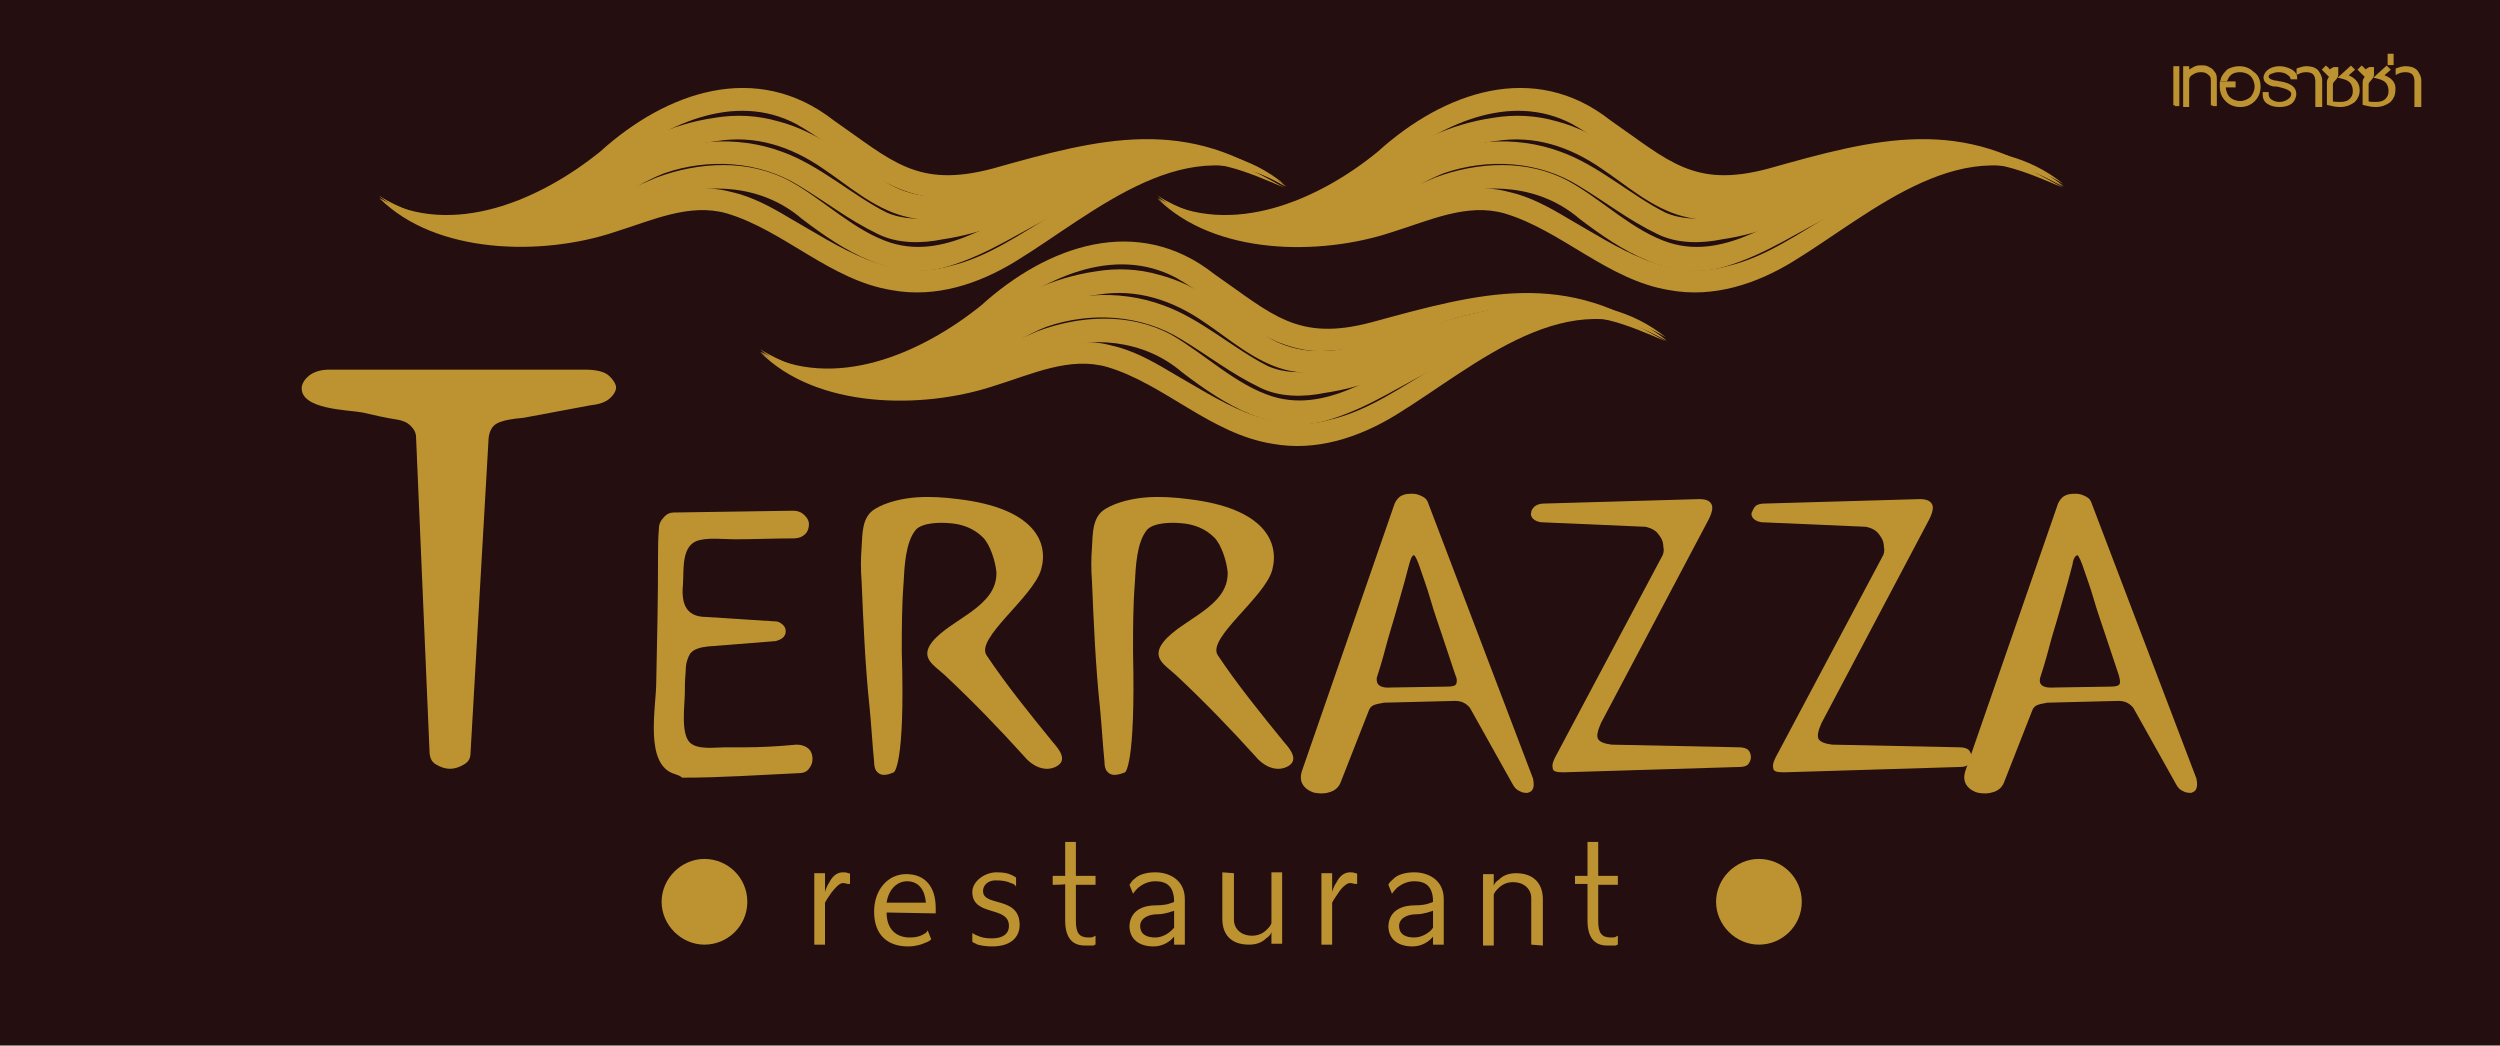
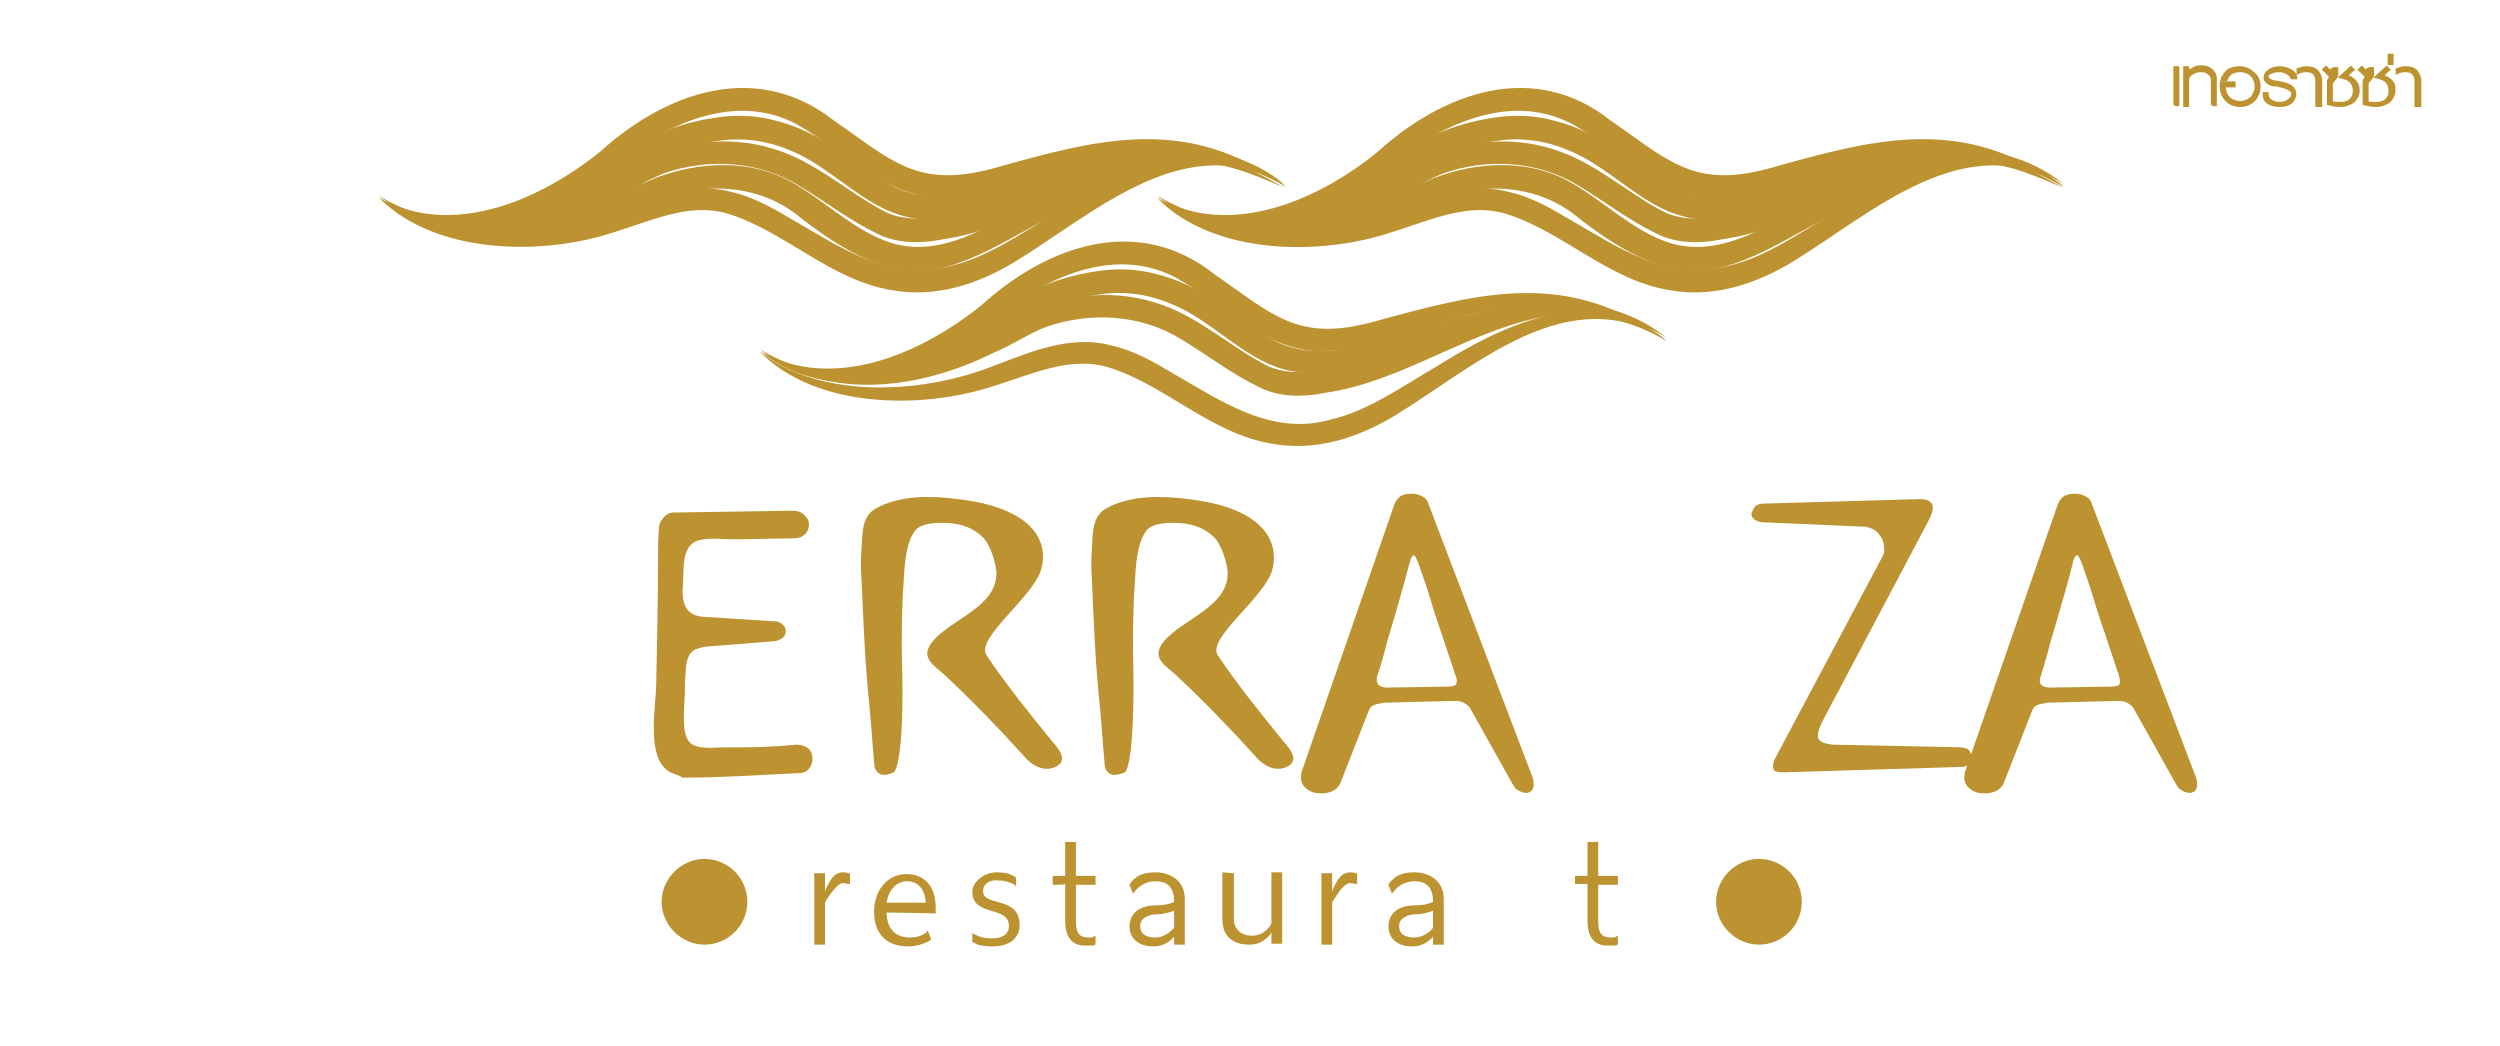
<svg xmlns="http://www.w3.org/2000/svg" version="1.1" id="Layer_1" x="0px" y="0px" width="280px" height="117.1px" viewBox="0 0 280 117.1" style="enable-background:new 0 0 280 117.1;" xml:space="preserve">
  <style type="text/css">
	.st0{fill:#240E0F;}
	.st1{fill:#BD9331;}
	.st2{fill:#BD9331;stroke:#BD9331;stroke-width:0.37;stroke-miterlimit:10;}
</style>
  <g>
-     <rect class="st0" width="280" height="117.1" />
    <path class="st1" d="M95,99c-0.2,0-0.3-0.1-0.6-0.1c-0.4,0-0.9,0.6-1.3,1.1c-0.2,0.3-0.5,0.7-0.7,1.1v4.7h-1.2v-8h1.2v2.1   c0.1-0.4,0.3-0.8,0.5-1.1c0.3-0.6,0.8-1.1,1.5-1.1c0.2,0,0.4,0,0.6,0.1c0.1,0,0.2,0,0.2,0.1V99C95.2,99,95.1,99,95,99z" />
    <path class="st1" d="M99.3,102.2c0,1.9,1.1,2.8,2.6,2.8c0.8,0,1.3-0.2,1.6-0.4c0.2-0.1,0.3-0.2,0.4-0.4l0.4,1   c-0.2,0.2-0.4,0.3-0.7,0.4c-0.4,0.2-1.1,0.4-1.9,0.4c-2.2,0-3.8-1.2-3.8-3.9c0-2.4,1.5-4.2,3.6-4.2s3.3,1.4,3.3,3.8v0.6L99.3,102.2   L99.3,102.2z M101.6,98.7c-1.2,0-2.1,1-2.3,2.4h4.4C103.6,99.7,102.9,98.7,101.6,98.7z" />
    <path class="st1" d="M113.2,98.9c-0.4-0.2-0.9-0.3-1.7-0.3s-1.4,0.5-1.4,1.2c0,1.8,4.1,0.5,4.1,3.8c0,1.2-0.8,2.4-3.1,2.4   c-0.7,0-1.2-0.1-1.6-0.2c-0.2-0.1-0.4-0.2-0.6-0.3v-1c0.2,0.1,0.3,0.2,0.6,0.3c0.4,0.2,0.9,0.3,1.6,0.3c1.2,0,1.9-0.5,1.9-1.4   c0-2.3-4.1-1-4.1-3.8c0-1.2,1.4-2.2,2.7-2.2c0.8,0,1.3,0.1,1.7,0.3c0.2,0.1,0.4,0.2,0.5,0.3v1C113.6,99,113.5,99,113.2,98.9   L113.2,98.9z" />
    <path class="st1" d="M117.9,99.1v-1h1.4v-3.8h1.2v3.8h2.2v1h-2.2v4.1c0,1.3,0.4,1.8,1.4,1.8c0.3,0,0.5,0,0.6-0.1l0.2-0.1v1   c-0.1,0-0.1,0-0.2,0.1c-0.2,0-0.5,0-1,0c-1.5,0-2.2-1-2.2-2.8v-4.1C119.4,99.1,117.9,99.1,117.9,99.1z" />
    <path class="st1" d="M131.5,105.8v-0.9c-0.4,0.5-1.2,1.1-2.3,1.1c-1.6,0-2.7-0.8-2.7-2.3c0.1-1.9,1.8-2.3,2.9-2.3   c0.8,0,1.3-0.1,1.6-0.2c0.2-0.1,0.4-0.1,0.5-0.2c0-1.7-0.8-2.3-2.1-2.3c-0.9,0-1.5,0.4-1.9,0.7c-0.2,0.2-0.4,0.4-0.6,0.7l-0.4-1   c0.2-0.3,0.3-0.5,0.6-0.7c0.4-0.4,1.2-0.7,2.3-0.7c1.5,0,3.3,0.8,3.3,3v5.1L131.5,105.8L131.5,105.8z M131.5,103.9v-1.9   c-0.2,0.1-0.4,0.1-0.6,0.2c-0.4,0.1-0.8,0.2-1.3,0.2c-0.9,0-1.9,0.4-1.9,1.3c0,1,0.8,1.3,1.7,1.3S131.1,104.4,131.5,103.9   L131.5,103.9z" />
    <path class="st1" d="M138.2,97.8v5.2c0,1.1,0.9,1.8,2,1.8c0.8,0,1.3-0.3,1.7-0.7c0.2-0.2,0.4-0.4,0.5-0.7v-5.7h1.2v8h-1.2v-1.3   c-0.1,0.3-0.3,0.5-0.6,0.7c-0.4,0.4-1,0.7-1.9,0.7c-2.1,0-3-1.2-3-2.9v-5.2L138.2,97.8L138.2,97.8z" />
    <path class="st1" d="M151.8,99c-0.2,0-0.3-0.1-0.6-0.1c-0.4,0-1,0.6-1.3,1.1c-0.2,0.3-0.5,0.7-0.7,1.1v4.7H148v-8h1.2v2.1   c0.1-0.4,0.3-0.8,0.5-1.1c0.3-0.6,0.8-1.1,1.5-1.1c0.2,0,0.4,0,0.6,0.1c0.1,0,0.2,0,0.2,0.1V99C152,99,151.9,99,151.8,99z" />
    <path class="st1" d="M160.5,105.8v-0.9c-0.4,0.5-1.2,1.1-2.3,1.1c-1.6,0-2.7-0.8-2.7-2.3c0.1-1.9,1.8-2.3,2.9-2.3   c0.8,0,1.3-0.1,1.6-0.2c0.2-0.1,0.4-0.1,0.5-0.2c0-1.7-0.8-2.3-2.1-2.3c-0.9,0-1.5,0.4-1.9,0.7c-0.2,0.2-0.4,0.4-0.6,0.7l-0.4-1   c0.1-0.3,0.4-0.5,0.6-0.7c0.4-0.4,1.2-0.7,2.3-0.7c1.5,0,3.3,0.8,3.3,3v5.1L160.5,105.8L160.5,105.8z M160.5,103.9v-1.9   c-0.2,0.1-0.4,0.1-0.6,0.2c-0.4,0.1-0.8,0.2-1.3,0.2c-0.9,0-1.9,0.4-1.9,1.3c0,1,0.8,1.3,1.7,1.3S160.2,104.4,160.5,103.9   L160.5,103.9z" />
-     <path class="st1" d="M171.5,105.8v-5.2c0-1.1-0.9-1.8-2-1.8c-0.8,0-1.3,0.3-1.7,0.7c-0.2,0.2-0.4,0.4-0.5,0.7v5.7h-1.2v-8h1.2v1.3   c0.1-0.3,0.3-0.5,0.6-0.7c0.4-0.4,1-0.7,1.9-0.7c2.1,0,3,1.3,3,2.9v5.2L171.5,105.8L171.5,105.8z" />
    <path class="st1" d="M176.4,99.1v-1h1.4v-3.8h1.2v3.8h2.2v1h-2.2v4.1c0,1.3,0.4,1.8,1.4,1.8c0.3,0,0.5,0,0.6-0.1l0.2-0.1v1   c-0.1,0-0.1,0-0.2,0.1c-0.2,0-0.5,0-1,0c-1.5,0-2.2-1-2.2-2.8v-4.1H176.4L176.4,99.1z" />
-     <path class="st1" d="M58.6,46.8c-1.3,0.1-2.3,0.3-2.9,0.6c-0.6,0.3-1,1-1,2.1l-2,34.8c0,0.6-0.2,1-0.7,1.3s-1,0.5-1.6,0.5   s-1.1-0.2-1.6-0.5c-0.5-0.3-0.7-0.8-0.7-1.6l-1.5-35c0-0.5-0.2-0.9-0.6-1.3c-0.4-0.4-0.9-0.6-1.5-0.7c-1.3-0.2-2.6-0.5-3.9-0.8   c-1.5-0.3-7.1-0.3-6.8-2.9c0.1-0.5,0.4-0.9,0.9-1.3c0.6-0.4,1.3-0.6,2.2-0.6h28.6c1.2,0,2.1,0.2,2.6,0.6S69,43,69,43.4   s-0.3,0.9-0.8,1.3c-0.5,0.4-1.2,0.6-2.1,0.7L58.6,46.8L58.6,46.8z" />
    <path class="st1" d="M75.6,86.7c-3.5-1-2.1-7.5-2.1-10.3c0.1-4.7,0.2-9.3,0.2-14c0-1.1,0-2.1,0.1-3.2c0-0.5,0.2-0.9,0.5-1.2   c0.3-0.4,0.7-0.6,1.2-0.6l13.3-0.2c0.6,0,1,0.2,1.3,0.5s0.5,0.6,0.5,1c0,0.4-0.1,0.8-0.4,1.1c-0.3,0.3-0.7,0.5-1.4,0.5   c-2.2,0-4.3,0.1-6.5,0.1c-1.2,0-2.8-0.2-4,0.1c-2,0.5-1.7,3.2-1.8,4.8c-0.2,2,0.1,3.8,2.6,3.8l7.8,0.5c0.3,0,0.6,0.2,0.8,0.4   c0.2,0.2,0.3,0.4,0.3,0.7s-0.1,0.5-0.3,0.7s-0.5,0.3-0.8,0.4l-7.6,0.6c-0.9,0.1-1.6,0.3-2,0.8c-0.3,0.5-0.5,1.1-0.5,1.9   c-0.1,1.5-0.1,1.2-0.1,2.5s-0.5,4.6,0.6,5.6c0.9,0.8,2.8,0.5,3.9,0.5h2.2c1.7,0,3.7-0.1,5.8-0.3c0.6,0,1.1,0.2,1.4,0.5   c0.3,0.3,0.4,0.7,0.4,1.1s-0.1,0.7-0.4,1.1s-0.7,0.5-1.3,0.5c-4.3,0.2-8.6,0.5-12.9,0.5C76.2,86.9,75.9,86.8,75.6,86.7L75.6,86.7z" />
-     <path class="st1" d="M175.1,86.5c-0.8,0-1.2-0.1-1.2-0.5c-0.1-0.4,0.1-0.9,0.5-1.6l11.7-22c0.2-0.3,0.3-0.7,0.2-1.1   c0-0.4-0.1-0.8-0.3-1.1c-0.2-0.3-0.4-0.6-0.7-0.8s-0.6-0.3-1-0.4l-11.5-0.5c-0.5,0-0.9-0.2-1.1-0.4c-0.2-0.2-0.3-0.5-0.2-0.7   c0-0.3,0.2-0.5,0.4-0.7c0.3-0.2,0.6-0.3,1-0.3l17.4-0.5c0.8,0,1.2,0.2,1.4,0.6c0.2,0.4,0,1.1-0.5,2L179.3,81   c-0.4,0.9-0.5,1.5-0.3,1.8c0.2,0.3,0.7,0.5,1.5,0.6l14.3,0.3c0.4,0,0.8,0.1,1,0.3c0.2,0.2,0.3,0.5,0.3,0.8s-0.1,0.5-0.3,0.8   c-0.2,0.2-0.5,0.3-1,0.3L175.1,86.5L175.1,86.5z" />
    <path class="st1" d="M199.8,86.5c-0.8,0-1.2-0.1-1.2-0.5c-0.1-0.4,0.1-0.9,0.5-1.6l11.7-22c0.2-0.3,0.3-0.7,0.2-1.1   c0-0.4-0.1-0.8-0.3-1.1c-0.2-0.3-0.4-0.6-0.7-0.8s-0.6-0.3-1-0.4l-11.5-0.5c-0.5,0-0.9-0.2-1.1-0.4c-0.2-0.2-0.3-0.5-0.2-0.7   s0.2-0.5,0.4-0.7s0.6-0.3,1-0.3l17.4-0.5c0.8,0,1.2,0.2,1.4,0.6c0.2,0.4,0,1.1-0.5,2L204,81c-0.4,0.9-0.5,1.5-0.3,1.8   c0.2,0.3,0.7,0.5,1.5,0.6l14.3,0.3c0.4,0,0.8,0.1,1,0.3c0.2,0.2,0.3,0.5,0.3,0.8s-0.1,0.5-0.3,0.8c-0.2,0.2-0.5,0.3-1,0.3   L199.8,86.5L199.8,86.5z" />
    <path class="st1" d="M145.8,86.4c-0.2,0.7-0.1,1.2,0.2,1.6c0.3,0.4,0.8,0.7,1.3,0.8c0.6,0.1,1.1,0.1,1.7-0.1c0.6-0.2,1-0.6,1.2-1.2   l3.1-7.9c0.1-0.3,0.3-0.5,0.5-0.6c0.2-0.1,0.6-0.2,1.2-0.3l8-0.2c0.4,0,0.8,0.1,1.1,0.3c0.3,0.2,0.5,0.4,0.6,0.6l4.7,8.4   c0.2,0.4,0.5,0.7,0.8,0.8c0.3,0.2,0.6,0.2,0.9,0.2c0.3-0.1,0.5-0.2,0.6-0.5c0.1-0.2,0.1-0.6,0-1.1l-11.8-31   c-0.1-0.2-0.2-0.4-0.6-0.6s-0.7-0.3-1.1-0.3c-0.4,0-0.8,0-1.2,0.2c-0.4,0.2-0.6,0.5-0.8,0.9L145.8,86.4L145.8,86.4z M154.2,75.9   c0.5-1.5,0.9-3,1.3-4.5c0.4-1.3,0.8-2.7,1.2-4.1c0.4-1.4,0.8-2.8,1.1-4c0.2-0.7,0.3-1,0.5-1.1c0.1-0.1,0.3,0.2,0.6,1   c0.4,1.2,0.9,2.5,1.3,3.9s0.9,2.8,1.3,4c0.5,1.5,1,3,1.5,4.5c0.2,0.4,0.2,0.7,0.1,1c-0.1,0.2-0.4,0.3-1,0.3l-6.3,0.1   C154.6,77.1,154.1,76.7,154.2,75.9L154.2,75.9z" />
    <path class="st1" d="M220.1,86.4c-0.2,0.7-0.1,1.2,0.2,1.6c0.3,0.4,0.8,0.7,1.3,0.8c0.6,0.1,1.1,0.1,1.7-0.1c0.6-0.2,1-0.6,1.2-1.2   l3.1-7.9c0.1-0.3,0.3-0.5,0.5-0.6c0.2-0.1,0.6-0.2,1.2-0.3l8-0.2c0.4,0,0.8,0.1,1.1,0.3c0.3,0.2,0.5,0.4,0.6,0.6l4.7,8.4   c0.2,0.4,0.5,0.7,0.8,0.8c0.3,0.2,0.7,0.2,0.9,0.2c0.3-0.1,0.5-0.2,0.6-0.5s0.1-0.6,0-1.1l-11.8-31c-0.1-0.2-0.2-0.4-0.6-0.6   s-0.7-0.3-1.1-0.3c-0.4,0-0.8,0-1.2,0.2c-0.4,0.2-0.6,0.5-0.8,0.9L220.1,86.4L220.1,86.4z M228.5,75.9c0.5-1.5,0.9-3,1.3-4.5   c0.4-1.3,0.8-2.7,1.2-4.1c0.4-1.4,0.8-2.8,1.1-4c0.1-0.7,0.3-1,0.5-1.1c0.1-0.1,0.3,0.2,0.6,1c0.4,1.2,0.9,2.5,1.3,3.9   s0.9,2.8,1.3,4c0.5,1.5,1,3,1.5,4.5c0.1,0.4,0.2,0.7,0.1,1c-0.1,0.2-0.4,0.3-1,0.3l-6.3,0.1C228.8,77.1,228.3,76.7,228.5,75.9   L228.5,75.9z" />
    <path class="st1" d="M83.7,101c0,2.7-2.2,4.8-4.8,4.8s-4.8-2.2-4.8-4.8s2.2-4.8,4.8-4.8S83.7,98.3,83.7,101z" />
    <path class="st1" d="M201.8,101c0,2.7-2.2,4.8-4.8,4.8s-4.8-2.2-4.8-4.8s2.2-4.8,4.8-4.8S201.8,98.3,201.8,101z" />
    <path class="st1" d="M98.2,86.4c-0.2-0.2-0.3-0.6-0.3-1.1c-0.2-2-0.3-4-0.5-6c-0.5-4.7-0.7-9.5-0.9-14.2c-0.1-1.3-0.1-2.5,0-3.8   c0.1-1.5,0-3.4,1.5-4.3c1.3-0.8,3.2-1.2,4.7-1.3c1.5-0.1,3.1,0,4.6,0.2c8.5,1,10.2,4.8,9.3,7.9s-7.4,7.7-6.1,9.6   c2.2,3.3,4.8,6.5,7.4,9.7c0.7,0.8,1.8,2.1,0.3,2.8c-1.3,0.6-2.7-0.2-3.5-1.2c-2.8-3.1-5.8-6.2-8.9-9.1c-1.2-1.1-2.8-1.9-1.4-3.7   c2.1-2.6,7.3-3.9,7.2-7.8c-0.1-1.2-0.7-3.1-1.5-3.9c-1-1-2.3-1.5-3.7-1.6c-1-0.1-3-0.1-3.8,0.7c-1.2,1.4-1.3,4.2-1.4,6   c-0.2,2.6-0.2,5.2-0.2,7.7c0.4,12.9-0.9,13.5-0.9,13.5C99.2,86.9,98.6,86.9,98.2,86.4L98.2,86.4z" />
    <path class="st1" d="M124,86.4c-0.2-0.2-0.3-0.6-0.3-1.1c-0.2-2-0.3-4-0.5-6c-0.5-4.7-0.7-9.5-0.9-14.2c-0.1-1.3-0.1-2.5,0-3.8   c0.1-1.5,0-3.4,1.5-4.3c1.3-0.8,3.2-1.2,4.7-1.3c1.5-0.1,3.1,0,4.6,0.2c8.5,1,10.2,4.8,9.4,7.9s-7.4,7.7-6.1,9.6   c2.2,3.3,4.8,6.5,7.4,9.7c0.7,0.8,1.8,2.1,0.3,2.8c-1.3,0.6-2.7-0.2-3.5-1.2c-2.8-3.1-5.8-6.2-8.9-9.1c-1.2-1.1-2.8-1.9-1.4-3.7   c2.1-2.6,7.3-3.9,7.2-7.8c-0.1-1.2-0.7-3.1-1.5-3.9c-1-1-2.3-1.5-3.7-1.6c-1-0.1-3-0.1-3.8,0.7c-1.2,1.4-1.3,4.2-1.4,6   c-0.2,2.6-0.2,5.2-0.2,7.7c0.3,12.9-0.9,13.5-0.9,13.5C125,86.9,124.4,86.9,124,86.4L124,86.4z" />
    <path class="st1" d="M186.6,38.1c-10.9-6.9-21.3,2.9-30.3,8.4c-4.1,2.5-8.9,4.1-13.8,3.2c-6.9-1.1-12.1-6.7-18.5-8.6   c-4.2-1.2-8.4,0.8-12.6,2.1c-8.1,2.7-20,2.6-26.3-3.8c6.8,5.3,17.9,4.7,25.6,1.8c4.3-1.6,9-3.8,13.8-2.5c2.3,0.5,4.5,1.7,6.5,2.9   c5.6,3.2,11.3,7.3,18,5.4c4.3-1,8-3.7,11.8-5.9C168.6,36.2,178.5,31.5,186.6,38.1L186.6,38.1L186.6,38.1z" />
-     <path class="st1" d="M85.2,39.4c8.8,6.2,22,1.7,31-2.3c4.8-1.8,10.4-2.1,15,0.4c3.8,2.2,7.2,5.6,11.3,6.9c6.5,2,12.3-3.1,18.1-5.3   c4.2-1.9,8.5-3.4,12.9-4.4c4.7-1.1,9.1,1.3,13,3.5c-4-1.7-8.4-3.7-12.8-2.3c-4.2,1.3-8.4,3.1-12.4,5.1c-4.2,2-7.8,4.6-12.4,6   c-6.1,2-11.9-1.8-16.5-5.3c-4.3-3.7-10.3-4.2-15.6-2.3C107.7,43.1,93.6,47,85.2,39.4L85.2,39.4L85.2,39.4z" />
    <path class="st1" d="M85.1,39.1c9.5,5.9,20.9,1.7,29.5-3.9c4.8-2.4,10.6-2.9,15.7-1c4.2,1.5,7.9,4.9,11.7,6.8   c1.8,0.8,3.8,0.8,5.9,0.5c4.4-0.6,8.4-2.2,12.6-3.9c8.2-3.5,18.4-6,26.1,0.2c-3.8-2.3-8.3-3.2-12.7-2.5c-8.9,1.3-16.5,7.4-25.5,8.7   c-2.4,0.5-5.1,0.5-7.3-0.6c-3.3-1.6-5.8-3.6-8.8-5.4c-4.5-2.8-10.2-3.1-15.1-1.4c-2.1,0.8-3.9,2.1-5.9,2.9   C103.1,43.6,92.5,45.1,85.1,39.1L85.1,39.1L85.1,39.1z" />
    <path class="st1" d="M85.2,39.4c7.8,4.9,17.8,1.5,24.7-3.4c3.7-2.8,8-4.9,12.8-5.6c2.4-0.4,4.8-0.3,7.2,0.4c4.6,1.2,8.2,4.4,12,6.9   c5.9,3.6,12.2,0.3,18.5-1.3c8.9-2.8,18.3-4.3,26.3,1.8c-10.9-6.4-21.3-1.2-32.1,2.3c-3.3,1-7.1,1.8-10.7,0.9   c-3.4-0.9-6.3-3.5-9-5.3c-3.6-2.5-7.6-3.8-11.9-3.1c-4.2,0.5-8.3,2.4-11.9,4.8C103.6,42.5,92.8,45.5,85.2,39.4L85.2,39.4L85.2,39.4   z" />
    <path class="st1" d="M85.2,39.4c8.2,4.5,18,0.2,24.7-5.2c7.4-6.7,17.5-10.3,26.1-3.5c6.5,4.5,9.3,7.6,17.6,5.4   c12.1-3.3,21.9-6.1,33,2c-8.2-4.8-17.1-4.8-25.9-1.7c-4.5,1.4-8.8,3.1-13.7,2.9c-6-0.6-10.3-5.4-15.3-8.2c-7-3.7-14.9,0.1-20.6,4.8   C103.9,41.1,93.2,45.1,85.2,39.4L85.2,39.4L85.2,39.4z" />
    <path class="st1" d="M144,20.9c-10.9-6.9-21.3,2.9-30.3,8.4c-4.1,2.5-8.9,4.1-13.8,3.2c-6.9-1.1-12.1-6.7-18.5-8.6   c-4.2-1.2-8.4,0.8-12.6,2.1c-8.1,2.7-20,2.5-26.3-3.8c6.8,5.3,17.9,4.7,25.6,1.8c4.3-1.6,9-3.8,13.8-2.5c2.3,0.5,4.5,1.7,6.5,2.9   c5.6,3.2,11.3,7.3,18,5.4c4.3-1,8-3.7,11.8-5.9C125.9,18.9,135.9,14.2,144,20.9L144,20.9L144,20.9z" />
    <path class="st1" d="M42.5,22.2c8.8,6.2,22,1.7,31-2.3c4.8-1.8,10.4-2.1,15,0.4c3.8,2.1,7.2,5.6,11.3,6.9c6.5,2,12.3-3.1,18.1-5.3   c4.2-1.9,8.5-3.4,12.9-4.4c4.7-1.1,9.1,1.3,13,3.5c-4-1.7-8.4-3.7-12.8-2.3c-4.3,1.3-8.4,3.1-12.3,5.1c-4.2,2-7.8,4.6-12.4,6   c-6.1,2-11.9-1.8-16.5-5.3c-4.3-3.7-10.3-4.2-15.6-2.3C65.1,25.8,50.9,29.7,42.5,22.2L42.5,22.2L42.5,22.2z" />
    <path class="st1" d="M42.4,21.9c9.5,5.9,20.9,1.7,29.5-3.9c4.8-2.4,10.6-2.9,15.7-1c4.2,1.5,7.9,4.9,11.7,6.8   c1.8,0.8,3.8,0.8,5.9,0.5c4.4-0.6,8.4-2.2,12.6-3.9c8.2-3.5,18.4-6,26,0.2c-3.8-2.3-8.3-3.2-12.7-2.5c-8.9,1.3-16.5,7.4-25.5,8.7   c-2.4,0.5-5.1,0.5-7.3-0.6c-3.3-1.6-5.8-3.6-8.8-5.4c-4.5-2.8-10.2-3.1-15.1-1.4c-2.1,0.8-3.9,2.1-5.9,2.9   C60.5,26.4,49.9,27.9,42.4,21.9C42.4,21.9,42.4,21.9,42.4,21.9z" />
    <path class="st1" d="M42.5,22.2c7.8,4.9,17.8,1.5,24.7-3.4c3.7-2.8,8-4.9,12.8-5.6c2.4-0.4,4.8-0.3,7.2,0.4c4.6,1.2,8.3,4.4,12,6.8   c5.9,3.6,12.2,0.3,18.5-1.3c8.9-2.8,18.3-4.3,26.3,1.8c-10.9-6.4-21.3-1.1-32.1,2.4c-3.3,1-7.1,1.9-10.7,0.9   c-3.4-0.9-6.3-3.5-9-5.3c-3.6-2.5-7.6-3.8-11.9-3.1c-4.2,0.5-8.3,2.4-11.9,4.8C61,25.3,50.1,28.2,42.5,22.2L42.5,22.2L42.5,22.2z" />
    <path class="st1" d="M42.5,22.2c8.2,4.5,18,0.2,24.7-5.2c7.4-6.7,17.5-10.3,26.2-3.5c6.5,4.5,9.3,7.6,17.7,5.4   c12.1-3.4,21.9-6.1,33,2c-8.2-4.8-17.1-4.8-25.9-1.7c-4.5,1.4-8.8,3.1-13.7,2.9c-6-0.6-10.3-5.4-15.3-8.2c-7-3.7-14.9,0.1-20.6,4.8   C61.3,23.9,50.5,27.9,42.5,22.2L42.5,22.2L42.5,22.2z" />
    <path class="st1" d="M231.1,20.9c-10.9-6.9-21.3,2.9-30.3,8.4c-4.1,2.5-8.9,4.1-13.8,3.2c-6.9-1.1-12.1-6.7-18.5-8.6   c-4.2-1.2-8.4,0.8-12.6,2.1c-8.1,2.7-19.9,2.6-26.3-3.8c6.8,5.3,17.9,4.7,25.6,1.8c4.3-1.6,9-3.8,13.8-2.5c2.3,0.5,4.5,1.7,6.5,2.9   c5.6,3.2,11.3,7.3,18,5.4c4.3-1,8-3.7,11.8-5.9C213.1,18.9,223,14.2,231.1,20.9L231.1,20.9L231.1,20.9z" />
    <path class="st1" d="M129.7,22.2c8.9,6.2,22,1.7,31-2.3c4.8-1.8,10.4-2.1,15,0.4c3.8,2.1,7.2,5.6,11.3,6.9c6.5,2,12.3-3.1,18.1-5.3   c4.2-1.9,8.5-3.4,12.9-4.4c4.7-1.1,9.1,1.3,13,3.5c-4-1.7-8.4-3.7-12.8-2.3c-4.3,1.3-8.4,3.1-12.4,5.1c-4.2,2-7.8,4.6-12.4,6   c-6.1,2-11.9-1.8-16.5-5.3c-4.3-3.7-10.3-4.2-15.6-2.3C152.2,25.8,138.1,29.7,129.7,22.2L129.7,22.2L129.7,22.2z" />
    <path class="st1" d="M129.6,21.9c9.5,5.9,20.9,1.7,29.5-3.9c4.8-2.4,10.6-2.9,15.7-1c4.2,1.5,7.9,4.9,11.7,6.8   c1.8,0.8,3.8,0.8,5.9,0.5c4.4-0.6,8.4-2.2,12.6-3.9c8.2-3.5,18.4-6,26.1,0.2c-3.8-2.3-8.3-3.2-12.7-2.5c-8.9,1.3-16.5,7.4-25.5,8.7   c-2.4,0.5-5.1,0.5-7.3-0.6c-3.3-1.6-5.8-3.6-8.8-5.4c-4.5-2.8-10.2-3.1-15.1-1.4c-2.1,0.8-3.9,2.1-5.9,2.9   C147.6,26.4,137,27.9,129.6,21.9L129.6,21.9L129.6,21.9z" />
    <path class="st1" d="M129.7,22.2c7.8,4.9,17.8,1.5,24.7-3.4c3.7-2.8,8-4.9,12.8-5.6c2.4-0.4,4.8-0.3,7.2,0.4   c4.6,1.2,8.2,4.4,12,6.8c5.9,3.6,12.2,0.3,18.5-1.3c8.9-2.8,18.3-4.3,26.3,1.8c-10.9-6.4-21.3-1.2-32.1,2.4   c-3.3,1-7.1,1.9-10.7,0.9c-3.4-0.9-6.3-3.5-9-5.3c-3.6-2.5-7.6-3.8-11.9-3.1c-4.2,0.5-8.3,2.4-11.9,4.8   C148.1,25.3,137.3,28.2,129.7,22.2L129.7,22.2L129.7,22.2z" />
    <path class="st1" d="M129.7,22.2c8.2,4.5,18,0.2,24.6-5.2c7.4-6.7,17.5-10.3,26.1-3.5c6.5,4.5,9.3,7.6,17.6,5.4   c12.1-3.4,21.9-6.1,33,2c-8.2-4.8-17.1-4.8-25.9-1.7c-4.5,1.4-8.8,3.1-13.7,2.9c-6-0.6-10.3-5.4-15.3-8.2c-7-3.7-14.9,0.1-20.6,4.8   C148.4,23.9,137.7,27.9,129.7,22.2L129.7,22.2L129.7,22.2z" />
    <path class="st2" d="M243.6,11.8V7.6h0.3v4.1H243.6z" />
    <path class="st2" d="M247.8,11.8V9c0-0.4-0.1-0.6-0.4-0.8c-0.2-0.2-0.5-0.3-0.9-0.3s-0.7,0.1-1,0.3C245.1,8.4,245,8.7,245,9v2.8   h-0.3V7.6h0.3v0.6c0.1-0.2,0.4-0.3,0.7-0.5s0.6-0.2,0.9-0.2c0.2,0,0.4,0,0.6,0.1c0.2,0.1,0.4,0.2,0.5,0.3c0.1,0.1,0.2,0.3,0.3,0.4   c0.1,0.2,0.1,0.4,0.1,0.6v2.8H247.8L247.8,11.8z" />
    <path class="st2" d="M253,9.7c0,0.6-0.2,1.1-0.6,1.5s-0.9,0.6-1.5,0.6s-1.1-0.2-1.5-0.6c-0.4-0.4-0.6-0.9-0.6-1.5   c0-0.1,0-0.2,0-0.4h1.4v0.3h-1.1v0.1c0,0.5,0.2,1,0.5,1.3c0.3,0.3,0.8,0.5,1.3,0.5s0.9-0.2,1.3-0.5c0.3-0.4,0.5-0.8,0.5-1.3   s-0.2-1-0.5-1.3c-0.3-0.3-0.8-0.5-1.3-0.5c-0.8,0-1.3,0.3-1.6,1h-0.4c0.1-0.4,0.4-0.7,0.7-1c0.4-0.2,0.8-0.3,1.2-0.3   c0.6,0,1.1,0.2,1.5,0.6C252.8,8.5,253,9.1,253,9.7L253,9.7z" />
    <path class="st2" d="M257,10.5c0,0.4-0.2,0.8-0.5,1c-0.3,0.2-0.7,0.3-1.2,0.3s-0.9-0.1-1.2-0.3c-0.4-0.2-0.5-0.6-0.5-1h0.3   c0,0.3,0.1,0.6,0.4,0.8c0.3,0.2,0.6,0.3,1,0.3s0.7-0.1,1-0.3c0.3-0.2,0.5-0.4,0.5-0.8c0-0.4-0.5-0.7-1.4-0.9   c-0.3-0.1-0.5-0.1-0.7-0.1s-0.3-0.1-0.4-0.1c-0.4-0.2-0.6-0.4-0.6-0.7c0-0.3,0.2-0.6,0.5-0.8c0.3-0.2,0.7-0.3,1.1-0.3   s0.8,0.1,1.2,0.3c0.4,0.2,0.6,0.5,0.6,0.8h-0.4c-0.1-0.3-0.3-0.4-0.6-0.6c-0.2-0.1-0.5-0.2-0.9-0.2s-0.6,0.1-0.9,0.2   c-0.3,0.1-0.4,0.3-0.4,0.5c0,0.2,0.2,0.4,0.5,0.5c0.1,0,0.2,0.1,0.4,0.1s0.4,0.1,0.6,0.1C256.5,9.5,257,9.9,257,10.5L257,10.5z" />
    <path class="st2" d="M259.5,11.8V9.1c0-0.4-0.1-0.7-0.3-0.9c-0.2-0.2-0.5-0.3-0.9-0.3c-0.4,0-0.7,0.1-0.9,0.2V7.8   c0.3-0.1,0.6-0.2,0.9-0.2c0.5,0,0.9,0.1,1.2,0.4c0.2,0.3,0.4,0.6,0.4,1v2.8L259.5,11.8L259.5,11.8z" />
    <path class="st2" d="M264.1,10.1c0,0.5-0.2,0.9-0.5,1.2c-0.4,0.3-0.9,0.5-1.5,0.5c-0.5,0-0.9-0.1-1.3-0.2V9.2   c0-0.2,0.1-0.4,0.3-0.6c0.2-0.2,0.3-0.3,0.3-0.4V8l-0.5,0.4c-0.1-0.1-0.3-0.3-0.6-0.6l0.2-0.2c0.1,0.1,0.2,0.1,0.2,0.2   c0.1,0.1,0.1,0.1,0.2,0.2l0.5-0.3h0.3v0.7c0,0.1-0.1,0.3-0.3,0.5c-0.2,0.2-0.3,0.4-0.3,0.5v2.1c0.3,0.1,0.6,0.1,1,0.1   c0.5,0,0.9-0.1,1.2-0.4s0.4-0.6,0.4-1s-0.1-0.8-0.4-1.1c-0.3-0.3-0.7-0.4-1.1-0.5l1.1-1l0.2,0.2l-0.8,0.7   C263.6,8.8,264.1,9.3,264.1,10.1L264.1,10.1z" />
    <path class="st2" d="M268.1,10.1c0,0.5-0.2,0.9-0.5,1.2c-0.4,0.3-0.9,0.5-1.5,0.5c-0.5,0-0.9-0.1-1.3-0.2V9.2   c0-0.2,0.1-0.4,0.3-0.6c0.2-0.2,0.3-0.3,0.3-0.4V8l-0.5,0.4c-0.1-0.1-0.3-0.3-0.6-0.6l0.2-0.2c0.1,0.1,0.2,0.1,0.2,0.2   c0.1,0.1,0.1,0.1,0.2,0.2l0.5-0.3h0.3v0.7c0,0.1-0.1,0.3-0.3,0.5c-0.2,0.2-0.3,0.4-0.3,0.5v2.1c0.3,0.1,0.6,0.1,1,0.1   c0.5,0,0.9-0.1,1.2-0.4s0.4-0.6,0.4-1s-0.1-0.8-0.4-1.1c-0.3-0.3-0.7-0.4-1.1-0.5l1.1-1l0.2,0.2l-0.8,0.7   C267.7,8.8,268.2,9.3,268.1,10.1L268.1,10.1z" />
    <path class="st2" d="M267.6,7.1V6.2h0.3v0.9H267.6z" />
    <path class="st2" d="M270.6,11.8V9.1c0-0.4-0.1-0.7-0.3-0.9c-0.2-0.2-0.5-0.3-0.9-0.3c-0.4,0-0.7,0.1-0.9,0.2V7.8   c0.3-0.1,0.6-0.2,0.9-0.2c0.5,0,0.9,0.1,1.2,0.4c0.2,0.3,0.4,0.6,0.4,1v2.8L270.6,11.8L270.6,11.8z" />
  </g>
</svg>